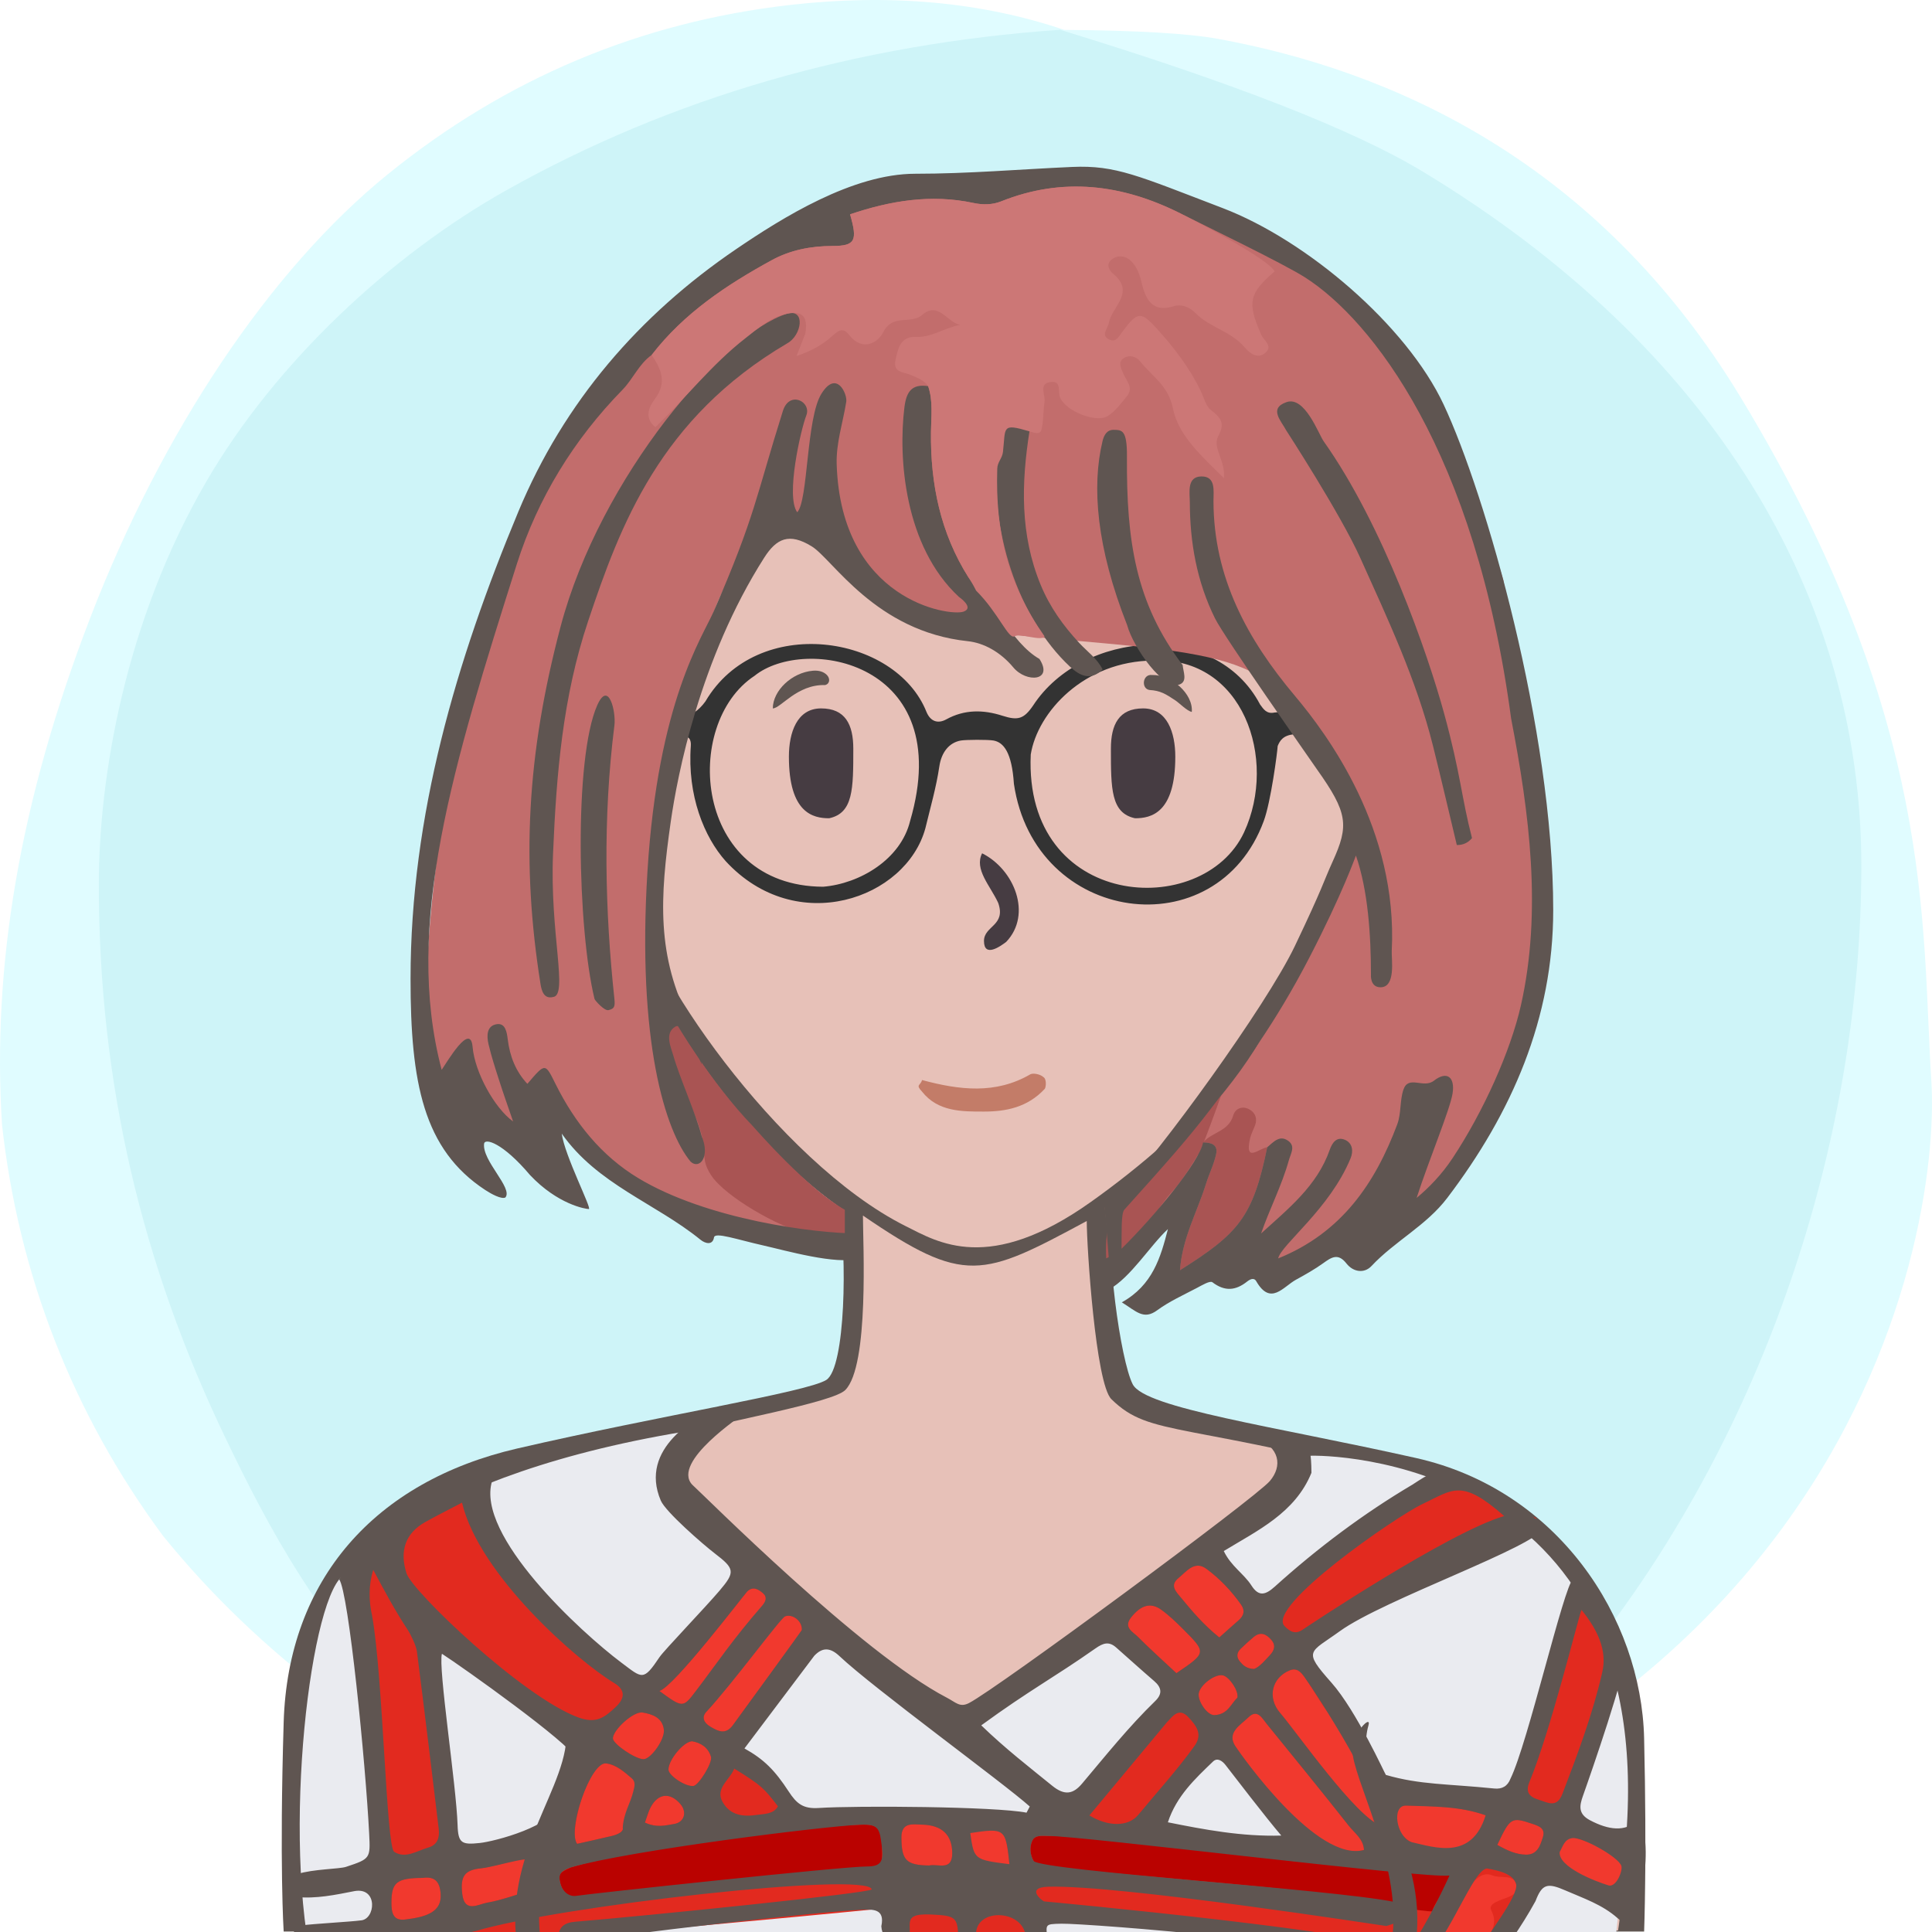
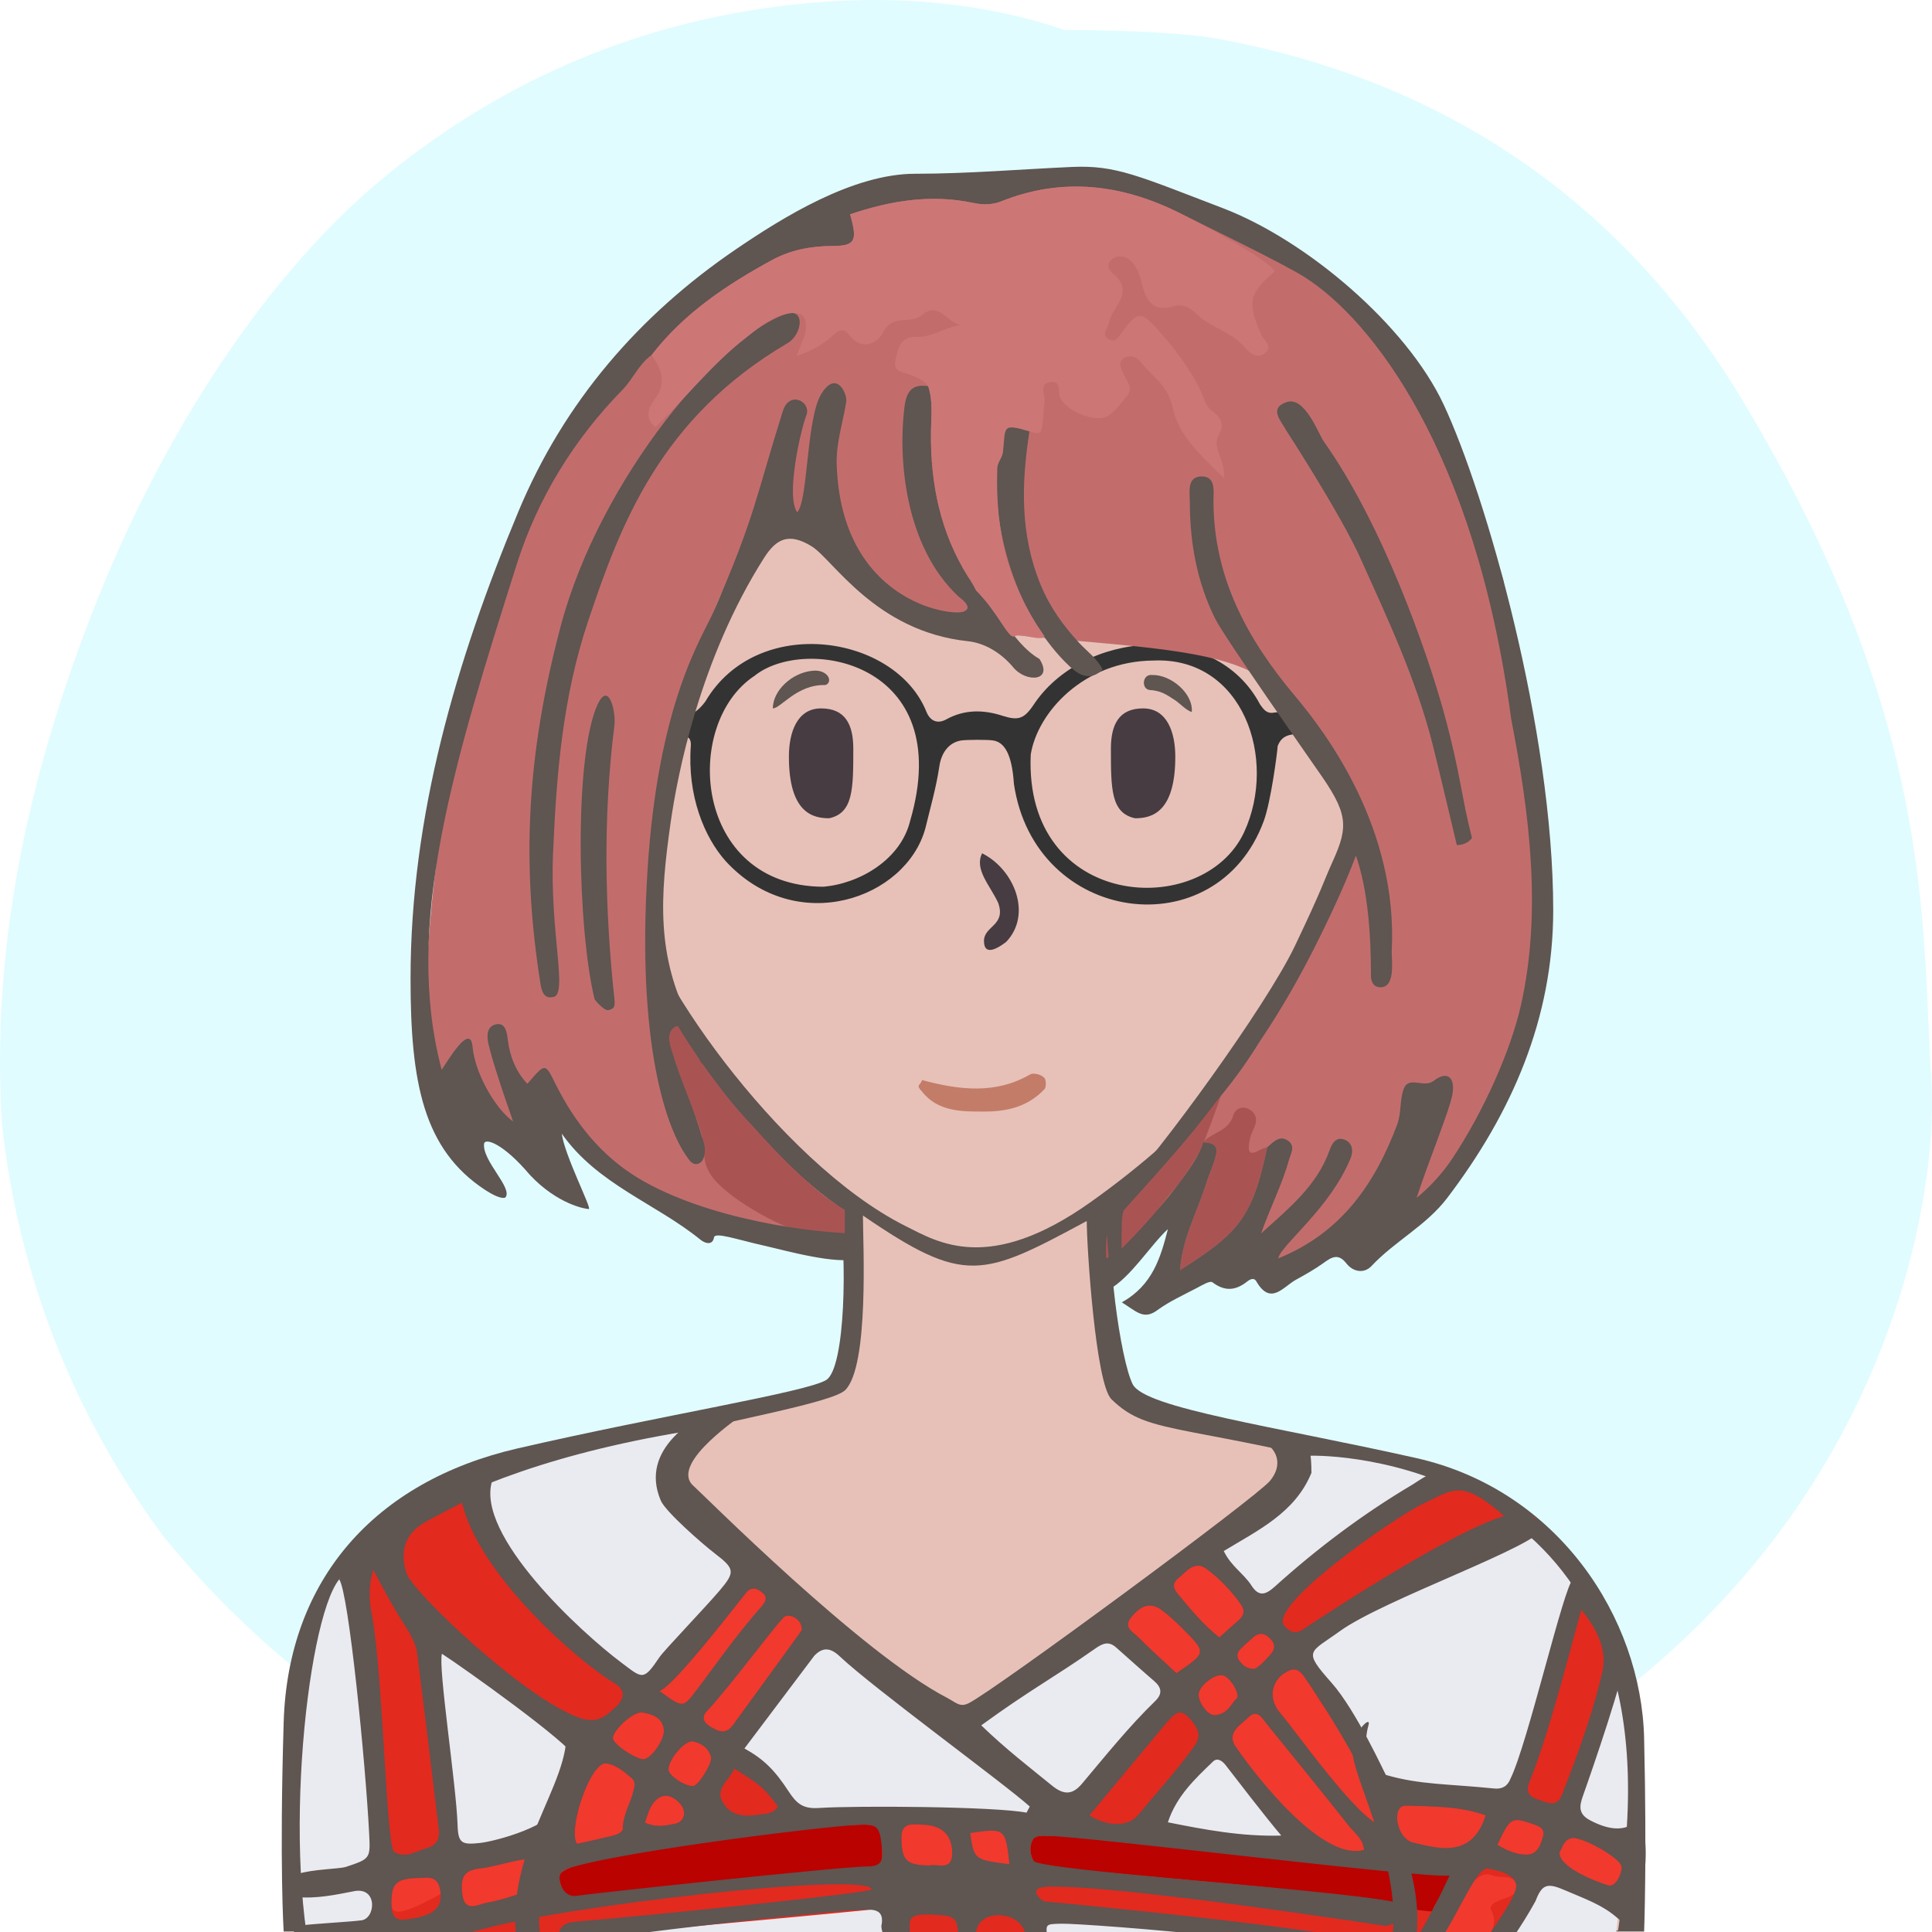
<svg xmlns="http://www.w3.org/2000/svg" width="240px" height="240px" viewBox="0 0 240 240" version="1.1">
  <title>Beste Freundin gesucht</title>
  <desc>Profilbild</desc>
  <g id="beste-freundin-gesucht" stroke="none" stroke-width="1" fill="none" fill-rule="evenodd">
    <g fill="none" fill-rule="evenodd">
      <path fill="#E0FCFF" d="M239.919,134.308 C241.162,153.816 229.215,227.784 119.966,239.778 C107.376,240.801 91.116,238.421 73.512,229.716 L70.166,227.784 C48.166,217.709 32.063,205.38 20.226,190.756 C9.026,175.619 2.295,158.277 0.25,139.719 C-0.993,120.21 2.363,99.697 11.237,76.672 C20.11,53.648 33.526,33.512 48.192,21.632 C62.859,9.752 79.517,2.745 98.132,0.616 C110.542,-0.803 121.903,0.229 132.215,3.714 C141.256,3.779 147.637,4.153 151.36,4.836 C172.633,8.738 198.376,19.798 216.309,49.488 C240.53,89.588 238.676,114.799 239.919,134.308 Z" />
-       <path fill="#CEF4F8" d="M131.682,3.697 C153.137,10.258 168.153,16.128 176.728,21.308 C212.772,43.078 231.222,74.142 231.222,107.547 C231.222,140.935 219.745,176.053 199.239,203.013 C194.35,209.441 186.113,217.023 174.529,225.761 C152.192,235.106 134.015,239.778 120,239.778 C105.985,239.778 88.75,235.544 68.294,227.074 C60.428,221.353 55.199,217.218 52.607,214.671 C39.783,202.071 33.301,189.66 27.998,178.611 C17.633,157.012 12.278,134.629 12.278,109.879 C12.278,96.555 15.529,77.178 25.631,59.817 C34.294,44.927 48.652,31.63 62.877,23.647 C83.417,12.12 106.352,5.47 131.682,3.697 Z" />
    </g>
    <path d="M204.239,215.941 C203.891,200.941 193.503,185.068 175.905,181.12 C158.308,177.171 142.239,174.941 140.711,171.961 C139.183,168.98 137.239,154.941 138.239,149.941 C149.731,142.039 161.239,128.941 167.466,115.759 C172.494,112.941 175.264,105.123 177.239,97.941 C179.215,90.759 178.06,83.439 172.494,83.439 L170.239,83.439 C170.239,83.439 169.035,73.328 167.239,67.941 C157.239,42.941 134.606,34.061 111.622,37.832 C98.694,40.346 77.146,52.555 73.017,75.72 C72.657,78.413 72.298,84.337 72.298,84.337 C72.298,84.337 69.964,83.8 68.887,84.337 C63.239,86.941 65.239,94.941 66.239,98.941 C68.574,105.82 71.239,109.941 76.787,114.862 C83.239,126.941 91.311,140.604 104.239,149.941 C105.239,155.941 105.049,169.903 102.644,171.422 C100.239,172.941 81.859,175.863 64.239,179.941 C46.62,184.019 35.778,196.163 35.239,213.941 C34.701,231.719 35.239,239.941 35.239,239.941 L201.239,239.941 L204.239,239.941 C204.239,239.941 204.588,230.941 204.239,215.941 Z" fill="#5F5551" />
    <path d="M178,184.678 C147,176.356 143,178.678 138.056,173.804 C136.106,171.881 135,154.91 135,151.678 C122,158.678 119.866,159.678 107.197,151 C107.197,154.412 108,169.678 105,172.678 C102,175.678 57,181.322 48,191 C40.647,198.907 38,207.406 38,217.678 C38,220.336 38,239.678 38,239.678 L169.291,239.792 L201,239.819 C201,239.819 209,193 178,184.678 Z" fill="#e7c1b8" />
    <path d="M79.505,112.314 C70.505,110.386 66.505,94.314 68.505,88.314 C69.505,85.607 75.616,87.582 75.616,87.582 C75.616,87.582 75.725,70.427 83.505,60.314 C93.505,47.314 108.108,40 122.841,40 C134.505,40 141.654,43.413 150.505,49.314 C168.505,61.314 168.809,87.942 168.809,87.942 C168.809,87.942 171.148,87.176 172.58,87.044 C180.505,86.314 172.58,112.314 165.936,113.261 C159.505,128.314 148.169,140.314 135.505,149.314 C122.841,158.314 116.505,154.314 112.505,152.314 C96.505,144.314 79.505,119.314 79.505,112.314 Z" fill="#e7c1b8" />
    <path d="M67.087,240.446 C66.087,231.446 72.087,220.943 72.087,217.446 C72.087,215.446 69.667,211.976 70.087,213.446 C72.087,220.446 63.087,228.446 64.087,240.446 L67.087,240.446 Z" fill="#5F5551" />
    <path d="M171.078,240.446 C170.078,231.446 176.078,220.943 176.078,217.446 C176.078,215.446 173.658,212.976 174.078,214.446 C176.078,221.446 167.078,228.446 168.078,240.446 L171.078,240.446 Z" fill="#5F5551" transform="translate(172.039, 227.223) scale(-1, 1) translate(-172.039, -227.223) " />
    <path d="M141,101.648 C138,101 138,98 138,93 C138,90 139,88 142,88 C145,88 146,91 146,94 C146,101 143,101.648 141,101.648 Z" fill="#463C42" />
    <path d="M101,101.648 C98,101 98,98 98,93 C98,90 99,88 102,88 C105,88 106,91 106,94 C106,101 103,101.648 101,101.648 Z" fill="#463C42" transform="translate(102, 94.824) scale(-1, 1) translate(-102, -94.824) " />
    <path d="M128.004,133.448 C128.363,133.267 129.261,133.448 129.62,133.807 C129.98,133.985 129.98,134.883 129.8,135.244 C127.645,137.576 124.944,138.084 122.222,138.084 C119.5,138.084 116.512,138.115 114.537,135.603 C113.687,134.698 114.358,134.883 114.537,134.165 C119.206,135.422 123.695,135.96 128.004,133.448 Z" fill="#C37C68" />
    <path d="M125,117 C124.252,117.573 122.234,119 122.234,116.888 C122.234,115 125,115 124,112.162 C123,110 121,108 122,106 C126,108 128.252,113.573 125,117 Z" fill="#463C42" />
    <path d="M100.973,83.32 C101.71,83.254 102.321,83.442 102.719,83.848 C103.146,84.288 103.098,84.947 102.499,85.101 C99,85 96.984,88.001 96,88 C96.014,85.769 98.38,83.547 100.973,83.32 Z" fill="#5F5551" />
    <path d="M142.774,85.917 C141.701,85.858 141.721,84.008 142.907,84.035 C145.299,83.758 148.242,85.917 148.242,88.175 C147.625,88.098 146.613,87.211 146.076,86.92 C144.803,86.229 144.124,85.876 142.774,85.917 Z" fill="#5F5551" transform="translate(145.117, 86.093) rotate(5) translate(-145.117, -86.093) " />
    <g>
      <path d="M120.162,213.662 C115.518,210.364 82.133,184.186 82.165,183.074 C81.73,178.758 91.049,176.899 86.783,177.558 C51.079,183.074 42.142,196.22 42.136,196.194 C37.94,201.386 34.721,233.278 39.923,248.199 C48.488,245.992 195.905,247.96 199.816,248.732 C199.912,248.55 201.956,228.823 202.029,227.847 C205.509,181.209 164.849,180.67 162.632,180.849 C158.966,187.729 120.59,213.966 120.162,213.662 Z" fill="#EAEBF0" />
      <path d="M151.575,216.431 C152.345,219.331 161.592,228.811 161.592,228.811 C161.592,228.811 149.346,228.303 142.679,227.699 C142.31,227.666 145.024,222.599 151.575,216.431 Z M55.422,232.341 C54.931,221.23 53.46,202.349 54.103,203.02 C59.195,208.339 66.559,214.136 73.466,216.703 C73.965,216.888 69.991,223.435 67.384,229.191 L55.422,232.341 Z M196.615,198.187 C193.736,197.873 190.485,223.919 185.375,223.435 C183.622,223.27 172.331,221.767 171.774,222.052 C171.774,222.052 161.91,204.83 162.244,204.54 C171.951,196.1 183.78,191.054 190.913,188.576 C190.061,188.499 180.495,183.275 179.674,183.2 C171.686,186.731 163.533,193.192 156.303,200.052 C155.347,200.958 150.622,191.977 149.701,192.892 C148.904,193.685 139.392,200.329 138.624,201.119 C137.237,202.547 147.23,208.692 145.954,210.078 C137.564,219.195 132.985,226.24 132.597,226.205 C123.93,225.412 104.37,225.536 98.718,225.943 C98.311,225.972 93.176,218.875 91.547,216.431 C91.099,215.759 107.435,202.287 97.527,198.128 C92.145,191.033 80.62,210.326 79.912,209.748 C73.605,204.6 60.355,195.19 58.218,186.194 C55.204,185.529 45.017,195.31 44.562,194.458 C43.97,196.417 47.37,239.441 48.354,240.084 C49.751,240.996 68.462,241.244 70.37,240.866 C72.358,240.471 97.054,238.382 111.27,236.908 C105.882,258.133 128.066,254.484 128.851,254.223 C128.953,254.303 128.851,238.911 128.649,237.089 C142.425,239.479 167.783,240.703 184.072,244.124 C184.942,244.062 187.636,238.64 190.609,231.922 C190.994,231.052 201.404,237.699 202.24,233.243 C203.075,228.786 192.68,227.148 193.13,226.082 C197.167,216.52 200.93,206.664 200.688,206.332 C200.628,206.251 198.954,198.442 196.615,198.187 Z" fill="#e22a1f" />
      <path d="M174.156,244.398 C176.823,243.964 177.917,241.807 178.932,239.757 C179.984,237.633 181.321,235.759 182.85,233.987 C183.536,233.192 184.36,232.532 185.403,232.972 C186.388,233.388 187.972,232.792 188.331,234.025 C188.754,235.477 187.209,235.669 186.245,236.091 C185.653,236.351 184.916,236.669 185.262,237.342 C186.289,239.335 184.741,240.554 184.073,242.057 C183.543,243.249 183.051,244.505 185.119,244.706 C184.311,245.526 183.714,245.25 183.025,244.459 C181.79,243.04 178.889,243.05 178.805,244.475 C178.625,247.569 176.328,247.089 174.156,247.867 C174.73,246.565 175.313,245.364 174.156,244.398" fill="#f1392e" />
      <path d="M70.933,231.967 C78.245,229.857 85.697,228.426 93.25,227.604 C97.759,227.113 102.299,226.864 106.831,226.674 C109.158,226.576 109.479,227.074 109.562,229.53 C109.646,232.03 109.382,232.479 107.079,232.538 C104.008,232.616 72.215,235.431 71.131,235.653 C70.651,235.618 69.9,235.121 69.599,233.918 C69.327,232.826 69.448,232.635 70.933,231.967" fill="#ba0200" />
      <path d="M177.936,237.445 C176.955,237.465 171.135,236.567 170.26,236.27 C165.66,234.709 136.126,232.775 130.748,231.865 C129.897,231.869 128.911,232.061 128.4,231.179 C127.961,230.424 127.862,229.454 128.227,228.669 C128.584,227.897 129.492,228.073 130.22,228.069 C134.294,228.049 138.299,228.848 142.359,229.108 C147.871,229.461 153.377,230.078 158.865,230.959 C163.522,231.706 175.537,231.845 180.065,232.983 C180.411,233.642 177.965,236.663 177.936,237.445" fill="#ba0200" />
      <path d="M171.527,226.806 C168.393,225.756 161.163,215.285 159.003,212.76 C157.397,210.884 157.994,208.409 160.205,207.499 C161.102,207.13 161.606,207.717 162.035,208.314 C163.47,210.315 164.568,212.67 166.34,214.293 C170.09,217.729 171.584,225.227 171.527,226.806" fill="#f1392e" />
      <path d="M169.442,229.81 C163.344,231.458 154.349,218.24 153.479,216.949 C152.323,215.234 154.098,214.299 155.075,213.339 C156.185,212.246 156.768,213.421 157.36,214.152 C160.763,218.349 164.186,222.532 167.529,226.777 C168.255,227.699 169.369,228.442 169.442,229.81" fill="#f1392e" />
      <path d="M99.605,202.488 C99.384,202.837 99.088,203.371 98.73,203.859 C96.178,207.336 93.596,210.792 91.06,214.281 C90.138,215.549 89.217,215.083 88.201,214.467 C87.407,213.985 87.139,213.291 87.747,212.645 C90.882,209.31 92.559,204.871 96.012,201.791 C96.463,201.388 96.978,200.987 97.535,200.786 C98.465,200.45 99.676,201.373 99.605,202.488" fill="#f1392e" />
      <path d="M75.291,219.055 C76.545,219.271 77.521,220.086 78.462,220.889 C80.145,222.132 77.701,224.82 77.359,227.037 C77.517,227.572 76.619,227.92 76.015,228.066 C74.577,228.409 73.133,228.724 71.69,229.049 C70.539,228.065 73.004,218.928 75.291,219.055" fill="#f1392e" />
      <path d="M173.297,225.221 C173.487,224.498 174.046,224.284 174.692,224.297 C178.003,224.363 181.327,224.351 184.549,225.503 C184.134,228.242 182.908,229.871 179.951,229.752 C175.357,229.992 173.117,227.752 173.297,225.221" fill="#f1392e" />
      <path d="M151.468,203.408 C149.51,201.841 148.102,200.156 146.697,198.46 C146.041,197.669 145.282,196.935 146.409,196.016 C147.409,195.2 148.405,193.804 149.877,194.894 C151.543,196.128 152.991,197.648 154.191,199.368 C154.702,200.1 154.494,200.734 153.852,201.29 C153.115,201.928 152.395,202.583 151.468,203.408" fill="#f1392e" />
      <path d="M146.138,207.848 C144.541,206.352 142.89,204.873 141.327,203.308 C140.713,202.694 139.52,202.167 140.513,200.916 C141.708,199.41 142.923,199.013 144.239,199.956 C145.234,200.67 146.13,201.536 146.999,202.408 C149.887,205.302 149.874,205.315 146.138,207.848" fill="#f1392e" />
      <path d="M65.77,234.891 C64.015,235.399 62.286,236.048 60.498,236.361 C59.416,236.549 57.703,237.687 57.422,235.269 C57.171,233.101 57.675,232.294 59.767,232.088 C61.901,231.662 63.843,231.313 65.719,230.362 C66.316,230.499 66.881,230.661 66.664,231.485 C66.365,232.62 66.068,233.755 65.77,234.891" fill="#f1392e" />
      <path d="M81.909,210.054 C83.674,209.621 92.472,198.04 92.82,197.701 C93.531,197.008 94.207,197.423 94.764,197.899 C96.924,199.408 89.079,206.583 86.349,210.188 C84.838,212.183 84.76,212.134 81.909,210.054" fill="#f1392e" />
      <path d="M115.43,231.74 C112.559,231.693 111.995,231.092 111.977,228.276 C111.965,226.311 113.381,226.634 114.548,226.663 C116.997,226.723 118.27,227.906 118.291,230.18 C118.313,232.51 116.46,231.47 115.43,231.74" fill="#f1392e" />
-       <path d="M52.512,233.28 C53.968,233.081 54.632,233.676 54.741,235.272 C54.889,237.444 53.113,238.131 50.29,238.456 C48.736,238.635 48.617,237.447 48.627,236.262 C48.647,233.823 49.3,233.302 52.512,233.28" fill="#f1392e" />
+       <path d="M52.512,233.28 C53.968,233.081 54.632,233.676 54.741,235.272 C48.736,238.635 48.617,237.447 48.627,236.262 C48.647,233.823 49.3,233.302 52.512,233.28" fill="#f1392e" />
      <path d="M79.929,218.534 C78.896,218.513 76.142,216.636 76.137,215.949 C76.13,214.922 78.689,212.543 79.832,212.736 C81.021,212.937 82.295,213.36 82.468,214.869 C82.608,216.089 80.829,218.553 79.929,218.534" fill="#f1392e" />
      <path d="M85.974,216.306 C87.063,216.493 87.977,217.078 88.321,218.232 C88.544,218.984 86.789,221.754 86.163,221.854 C85.216,222.003 83.039,220.584 83.038,219.817 C83.036,218.638 84.895,216.352 85.974,216.306" fill="#f1392e" />
      <path d="M186.002,229.179 C187.602,225.762 187.764,225.698 190.3,226.545 C191.179,226.839 192.01,227.107 191.657,228.235 C191.335,229.267 190.969,230.415 189.562,230.392 C188.329,230.37 187.223,229.874 186.002,229.179" fill="#f1392e" />
      <path d="M125.398,231.578 C119.891,231.825 120.855,230.409 120.38,227.1 C124.7,226.459 124.928,227.126 125.398,231.578" fill="#f1392e" />
      <path d="M153.714,210.887 C152.885,211.682 152.533,212.974 150.869,213.057 C149.953,213.103 148.734,211.262 148.917,210.327 C149.129,209.251 150.98,207.893 151.924,208.12 C152.711,208.31 153.888,210.032 153.714,210.887" fill="#f1392e" />
      <path d="M80.113,226.405 C80.395,225.634 80.542,225.04 80.819,224.515 C81.744,222.765 83.239,222.612 84.517,224.099 C85.372,225.093 85.029,226.37 83.738,226.581 C82.685,226.753 81.576,227.083 80.113,226.405" fill="#f1392e" />
      <path d="M155.799,207.323 C154.828,207.294 154.407,206.855 154.021,206.393 C153.563,205.846 153.628,205.29 154.132,204.804 C154.653,204.304 155.185,203.811 155.739,203.349 C156.586,202.645 157.301,202.991 157.922,203.702 C158.524,204.39 158.293,205.04 157.744,205.62 C157.093,206.309 156.477,207.056 155.799,207.323" fill="#f1392e" />
      <path d="M193.466,228.105 C193.895,227.495 199.532,229.272 202.154,231.471 C200.814,233.895 200.905,234.958 198.174,233.821 C193.782,232.45 192.418,230.417 193.466,228.105" fill="#f1392e" />
      <path d="M193.749,230.067 C194.157,229.346 194.336,228.429 195.391,228.328 C196.623,228.24 201.002,230.645 201.406,231.775 C201.617,232.369 200.776,234.502 199.811,234.208 C198.071,233.679 193.562,231.901 193.749,230.067 Z M189.989,221.372 C192.601,215.092 196.084,200.867 196.456,199.981 C198.475,202.479 199.66,205.02 199.044,207.711 C197.861,212.892 195.998,217.861 194.099,222.817 C193.392,224.664 192.262,223.915 191.118,223.563 C189.987,223.215 189.466,222.628 189.989,221.372 Z M189.562,230.393 C188.33,230.371 187.223,229.875 186.002,229.18 C187.602,225.763 187.764,225.698 190.3,226.546 C191.179,226.84 192.01,227.107 191.658,228.235 C191.335,229.268 190.969,230.416 189.562,230.393 Z M174.692,224.298 C178.001,224.428 181.328,224.352 184.549,225.504 C182.824,231.104 178.282,229.505 175.358,228.84 C173.457,228.214 172.805,224.224 174.692,224.298 Z M174.497,238.511 C175.008,237.297 174.095,236.741 173.19,236.258 C165.291,234.67 129.554,232.404 128.4,231.18 C127.961,230.424 127.862,229.454 128.227,228.669 C128.584,227.897 129.492,228.072 130.22,228.069 C134.294,228.05 177.24,233.424 180.065,232.983 C179.09,235.101 176.281,240.982 174.616,242.431 C172.144,240.13 129.789,236.201 129.722,236.201 C129.549,236.201 127.261,234.46 130.226,234.376 C139.118,234.124 171.633,239.193 172.228,239.257 M125.398,231.578 C121.002,231.017 121.002,231.017 120.529,227.708 C124.848,227.066 124.929,227.126 125.398,231.578 Z M101.152,205.688 C102.171,204.61 103.137,204.645 104.291,205.736 C108.461,209.681 124.677,221.501 127.922,224.411 C127.789,224.665 127.654,224.92 127.519,225.175 C123.608,224.403 106.358,224.288 101.696,224.595 C99.766,224.721 98.958,224.057 97.971,222.542 C96.25,219.905 94.903,218.55 92.479,217.198 M111.977,228.276 C111.965,226.312 113.381,226.634 114.548,226.663 C116.998,226.724 118.27,227.906 118.291,230.181 C118.313,232.51 116.46,231.471 115.43,231.74 C112.559,231.693 111.996,231.092 111.977,228.276 Z M71.587,235.509 C70.822,235.643 69.9,235.122 69.599,233.919 C69.327,232.827 69.616,232.426 70.934,231.967 C78.245,229.857 102.299,226.865 106.832,226.675 C109.158,226.577 109.281,227.09 109.562,229.531 C109.756,231.23 109.421,231.859 107.702,231.859 C104.63,231.859 72.886,235.281 71.587,235.509 Z M56.843,226.726 C56.692,221.793 54.399,207.09 54.899,205.437 C57.467,207.088 70.776,216.562 71.499,218.361 L71.499,218.362 C70.792,220.262 70.027,222.143 69.396,224.066 C68.861,226.814 61.472,228.745 59.604,228.943 C57.359,229.182 56.913,228.982 56.843,226.726 Z M60.498,236.361 C59.415,236.55 57.703,237.687 57.422,235.27 C57.171,233.102 57.675,232.295 59.767,232.089 C61.876,231.881 66.889,230.035 66.664,231.485 C66.365,232.62 66.068,233.756 65.77,234.892 C64.015,235.399 62.287,236.049 60.498,236.361 Z M48.627,236.263 C48.647,233.823 49.3,233.303 52.512,233.28 C53.968,233.081 54.632,233.676 54.741,235.272 C54.889,237.444 53.113,238.131 50.29,238.456 C48.736,238.636 48.618,237.447 48.627,236.263 Z M46.362,195.009 C47.759,197.628 49.09,200.101 50.643,202.46 C51.041,203.064 51.698,204.432 51.79,205.141 C52.567,211.123 54.317,225.607 54.501,227.196 C54.627,228.292 54.339,229.187 53.184,229.516 C51.799,229.909 50.362,230.947 48.965,230.035 C47.981,229.393 47.595,208.37 46.228,200.74 C45.805,198.851 45.769,196.968 46.362,195.009 Z M57.393,186.666 C59.53,195.662 71.713,206.315 76.292,209.068 C77.594,209.851 77.751,210.865 76.489,212.047 C75.106,213.34 74.079,214.179 71.797,213.331 C64.89,210.765 51.207,197.694 50.495,195.437 C49.622,192.667 50.328,190.466 52.859,189.056 C54.248,188.281 55.671,187.57 57.393,186.666 Z M71.691,229.05 C70.455,227.267 73.38,218.836 75.291,219.056 C76.556,219.202 77.522,220.087 78.462,220.89 C79.019,221.364 78.811,221.956 78.658,222.582 C78.291,224.075 77.481,225.169 77.36,227.038 C77.517,227.572 76.62,227.921 76.015,228.066 C74.578,228.41 73.133,228.725 71.691,229.05 Z M82.468,214.869 C82.608,216.089 80.83,218.553 79.929,218.534 C78.896,218.514 76.142,216.636 76.137,215.949 C76.13,214.922 78.689,212.543 79.832,212.736 C81.021,212.937 82.295,213.36 82.468,214.869 Z M94.764,197.899 C95.348,198.397 95.119,198.955 94.666,199.474 C91.026,203.655 89.08,206.584 86.349,210.188 C84.838,212.184 84.759,212.135 81.91,210.055 C83.673,209.622 92.473,198.041 92.821,197.702 C93.532,197.009 94.207,197.424 94.764,197.899 Z M80.113,226.405 C80.395,225.635 80.541,225.04 80.819,224.516 C81.744,222.766 83.239,222.612 84.517,224.1 C85.372,225.093 85.029,226.37 83.738,226.581 C82.685,226.753 81.576,227.083 80.113,226.405 Z M85.974,216.307 C87.063,216.493 87.977,217.079 88.321,218.232 C88.544,218.984 86.79,221.755 86.164,221.854 C85.216,222.004 83.04,220.585 83.039,219.817 C83.037,218.639 84.895,216.353 85.974,216.307 Z M96.635,224.382 C96.121,225.373 94.904,225.321 94.112,225.442 C92.379,225.706 90.733,225.562 89.761,223.843 C88.794,222.135 90.683,221.097 91.209,219.699 C94.678,221.855 94.867,222.107 96.635,224.382 Z M99.605,202.488 C99.384,202.837 93.596,210.792 91.06,214.281 C90.138,215.549 89.217,215.082 88.201,214.467 C87.407,213.985 87.139,213.291 87.747,212.646 C90.882,209.311 96.978,200.987 97.536,200.786 C98.465,200.45 99.676,201.373 99.605,202.488 Z M138.655,204.659 C140.227,206.047 141.781,207.456 143.371,208.823 C144.311,209.631 144.425,210.415 143.507,211.307 C140.221,214.497 137.367,218.069 134.421,221.562 C133.33,222.856 132.275,223.104 130.715,221.836 C127.854,219.51 124.936,217.267 121.894,214.33 C127.922,209.932 130.87,208.433 136.066,204.783 C137.048,204.093 137.754,203.864 138.655,204.659 Z M144.239,199.957 C145.234,200.671 146.13,201.537 146.999,202.408 C149.887,205.303 149.874,205.315 146.138,207.849 C144.541,206.353 142.89,204.874 141.328,203.309 C140.713,202.694 139.52,202.169 140.513,200.917 C141.708,199.411 142.923,199.014 144.239,199.957 Z M149.877,194.895 C151.543,196.128 152.992,197.648 154.191,199.368 C154.702,200.101 154.495,200.734 153.852,201.29 C153.116,201.928 152.395,202.583 151.468,203.408 C149.51,201.841 148.102,200.156 146.697,198.46 C146.041,197.669 145.283,196.936 146.41,196.017 C147.41,195.2 148.406,193.804 149.877,194.895 Z M157.922,203.702 C158.524,204.391 158.293,205.04 157.745,205.62 C157.093,206.31 156.477,207.057 155.799,207.323 C154.829,207.294 154.408,206.855 154.021,206.394 C153.563,205.847 153.628,205.29 154.132,204.806 C154.654,204.305 155.185,203.812 155.741,203.35 C156.586,202.646 157.301,202.991 157.922,203.702 Z M155.075,213.34 C156.185,212.246 156.768,213.422 157.36,214.152 C160.763,218.35 164.186,222.532 167.529,226.777 C168.255,227.699 169.369,228.442 169.442,229.811 C163.634,231.388 154.349,218.24 153.479,216.949 C152.323,215.234 154.098,214.3 155.075,213.34 Z M151.924,208.121 C152.711,208.311 153.888,210.032 153.714,210.888 C152.885,211.683 152.534,212.975 150.87,213.058 C149.954,213.104 148.734,211.263 148.917,210.328 C149.129,209.252 150.98,207.894 151.924,208.121 Z M144.949,213.96 C145.67,213.217 146.441,212.026 147.644,213.334 C148.573,214.344 149.454,215.403 148.385,216.89 C146.238,219.877 143.747,222.599 141.417,225.428 C140.156,226.961 137.663,226.937 135.329,225.52 M152.25,219.269 C153.23,220.534 157.28,225.819 159.167,228.021 C154.284,228.166 149.596,227.279 145.079,226.372 C146.14,223.129 148.442,220.98 150.687,218.822 C151.24,218.292 151.863,218.767 152.25,219.269 Z M162.035,208.314 C163.47,210.315 171.963,223.327 171.527,226.807 C168.322,225.567 161.163,215.286 159.002,212.761 C157.397,210.885 157.994,208.409 160.205,207.5 C161.102,207.131 161.606,207.718 162.035,208.314 Z M186.855,188.328 C179.909,190.36 162.228,202.16 161.824,202.44 C160.921,203.066 160.257,202.702 159.576,202.005 C157.219,199.596 173.359,188.413 176.727,186.825 C180.501,185.046 181.524,183.637 186.855,188.328 Z M203.423,226.122 C201.895,227.599 199.831,227.338 197.523,226.122 C195.996,225.317 196.213,224.29 196.646,223.069 C197.79,219.85 201.853,208.116 202.024,205.297 C201.477,204.937 197.549,195.757 195.391,196.194 C194.257,197.046 189.785,216.592 187.638,220.952 C187.278,221.9 186.579,222.272 185.629,222.176 C179.808,221.583 176.407,221.723 172.161,220.488 C172.085,220.466 168.524,212.547 165.385,209.011 C161.786,204.956 162.678,205.355 166.419,202.645 C171.893,198.677 191.055,192.058 191.74,189.765 C191.133,188.439 185.393,184.667 181.285,183.2 C178.195,182.42 177.527,183.104 175.471,184.417 C169.333,188.052 163.657,192.319 158.367,197.089 C157.19,198.149 156.359,198.37 155.453,196.949 C154.526,195.497 152.941,194.589 152.021,192.677 C156.208,190.121 160.882,187.952 162.912,182.958 C162.879,182.355 163.039,178.909 161.545,178.56 C160.018,178.203 156.873,176.843 155.995,178.56 C159.002,179.828 159.325,182.114 157.745,183.979 C155.947,186.101 123.886,209.741 120.38,211.556 C119.238,212.148 118.775,211.493 117.61,210.888 C106.958,205.351 87.409,185.699 85.974,184.417 C83.401,181.592 92.151,175.863 92.479,175.541 C93.708,174.327 90.519,174.937 89.379,174.702 C86.605,175.936 79.306,179.891 82.084,186.405 C82.683,187.81 87.339,191.859 88.801,192.978 C91.285,194.879 91.349,195.284 89.379,197.604 C87.623,199.673 82.481,205.031 81.937,205.842 C79.894,208.885 79.812,208.505 77.154,206.511 C72.211,202.804 59.046,190.741 61.129,183.979 C61.473,182.513 60.25,182.201 59.184,182.331 C56.11,182.47 45.603,189.328 42.136,196.194 C43.309,197.779 45.416,219.01 45.86,227.812 C46.013,230.862 46.017,230.902 42.981,231.908 C42.158,232.182 38.902,232.174 36.93,232.803 C35.961,233.702 35.51,234.628 36.778,235.647 C39.263,235.903 41.67,235.382 44.082,234.911 C46.987,234.439 46.641,238.474 44.792,238.562 C43.585,238.727 38.929,238.981 37.514,239.174 C36.259,239.441 35.948,240.86 37.506,241.692 C39.23,242.612 41.041,242.505 42.916,242.249 C45.849,241.85 56.759,243.888 57.274,241.797 C57.556,240.651 57.985,240.061 59.112,239.879 C69.281,236.793 107.71,232.436 108.29,234.701 C108.215,235.161 80.131,238.005 71.423,238.728 C70.194,238.83 69.283,239.347 69.407,240.811 C70.619,241.683 71.9,241.601 73.247,241.16 C75.584,240.395 102.008,237.437 107.025,237.243 C108.362,237.191 109.965,237.048 109.481,239.288 C109.636,241.482 111.8,241.859 112.658,241.692 C113.801,239.411 111.471,237.638 115.683,237.827 C118.695,237.964 118.939,238.173 119.039,240.573 C119.146,243.145 121.334,243.764 121.297,240.833 C120.599,236.956 127.099,236.997 127.42,240.572 C127.626,243.229 130.494,244.746 130.163,241.297 C129.944,239.009 129.623,239.016 131.862,238.969 C134.824,238.906 169.548,241.549 174.457,244.758 C178.846,244.739 182.573,232.3 184.711,232.111 C186.221,232.363 187.972,232.792 188.331,234.025 C188.753,235.478 184.373,240.864 183.705,242.366 C183.174,243.559 183.02,244.809 185.089,245.009 C187.102,241.801 188.864,239.599 190.75,236.155 C191.568,234.002 192.238,233.868 194.473,234.843 C196.704,235.816 199.027,236.584 200.935,238.274 C202.542,239.698 203.517,239.239 203.79,237.083 C204.187,233.936 204.722,230.783 204.248,227.589 C203.55,227.046 204.038,226.405 203.423,226.122 Z" fill="#5F5551" />
      <path d="M67.078,240.353 C66.078,231.353 72.078,220.85 72.078,217.353 C72.078,215.353 69.658,211.883 70.078,213.353 C72.078,220.353 63.078,228.353 64.078,240.353 L67.078,240.353 Z" fill="#5F5551" />
      <path d="M171.069,240.353 C170.069,231.353 176.069,220.85 176.069,217.353 C176.069,215.353 173.649,212.883 174.069,214.353 C176.069,221.353 167.069,228.353 168.069,240.353 L171.069,240.353 Z" fill="#5F5551" transform="translate(172.03, 227.13) scale(-1, 1) translate(-172.03, -227.13) " />
    </g>
    <g>
      <path d="M154.542,103.394 C149.411,114.37 127.174,113.005 128.043,93.729 C128.881,88.487 134.641,82.109 143.302,82.055 C154.379,81.566 158.766,94.264 154.542,103.394 M113.058,101.982 C111.897,106.758 106.806,109.778 102.251,110.154 C86.124,110.073 84.698,89.905 93.728,83.955 C99.974,78.897 118.867,82.136 113.058,101.982 M170.524,81.779 C169.372,82.291 161.256,88.406 158.325,88.513 C157.333,88.728 156.946,88.078 156.529,87.509 C150.953,76.929 134.441,78.294 128.34,87.638 C127.195,89.315 126.46,89.534 124.531,88.914 C122.154,88.15 119.819,88.112 117.541,89.367 C116.532,89.922 115.603,89.652 115.099,88.46 C111.275,78.806 94.061,76.183 87.626,87.137 C85.948,89.461 83.597,89.765 81.293,88.022 C77.927,85.476 75.809,82.58 74.719,81.169 C73.987,80.224 73.332,79.928 72.278,80.217 C72.201,81.329 71.942,82.436 72.013,83.55 C72.922,84.831 80.803,93.131 84.697,91.626 C85.644,91.26 85.865,91.993 85.817,92.641 C85.365,98.833 87.481,103.991 90.148,106.976 C98.922,116.495 112.564,111.665 114.954,102.888 C115.569,100.333 116.308,97.793 116.688,95.203 C116.947,93.448 117.907,92.246 119.356,91.991 C119.966,91.884 122.703,91.863 123.428,91.991 C124.665,92.226 125.695,93.44 125.951,97.366 C128.512,114.858 151.142,117.887 156.992,101.981 C157.881,99.566 158.673,93.455 158.719,92.672 C158.966,92.073 159.346,91.312 160.827,91.21 C162.137,91.014 170.887,85.924 172.069,84.328 C172.109,84.252 172.419,84.017 172.6,83.287 C172.457,81.896 171.42,81.587 170.524,81.779" fill="#333333" />
    </g>
    <g stroke="none" stroke-width="1" fill="none" fill-rule="evenodd">
      <g>
        <g transform="translate(51, 20)">
          <path d="M3.672,114.672 L7.381,109.625 C7.381,109.625 8.243,119.408 16.253,124.354 C16.359,124.561 16.479,116.842 16.479,116.842 C16.479,116.842 26.433,126.807 32.156,129.249 C37.88,131.69 54.026,134.928 54.026,134.928 C53.869,135.208 53.808,130.29 53.808,130.29 C53.808,130.29 43.421,124 33.088,107.46 C32.058,105.813 33.105,103.571 32.156,101.7 C29.332,86.148 32.117,64.361 35.377,64.448 C35.825,64.46 37.305,47.875 46.657,46.572 C52.087,45.816 59.062,56.442 66,57.637 C84.321,60.792 104.161,59.245 107.942,66.691 C108.561,67.908 113.011,72.206 115.824,77.937 C118.638,83.668 110.929,94.078 109.276,100.567 C105.329,116.058 86.16,129.891 86.214,129.893 C86.268,129.894 87.003,137.602 87.003,137.602 C87.003,137.602 98.143,127.987 98.296,125.756 C98.551,126.382 95.493,138.432 92.606,140.402 C89.719,142.372 102.239,136.122 102.239,136.122 L103.972,137.442 L107.942,138.615 C107.942,138.615 115.271,134.937 115.877,134.077 C116.483,133.217 118.261,136.167 118.261,136.167 C118.261,136.167 128.926,128.613 132.138,121.642 C135.35,114.672 140.856,102.582 140.856,93.271 C140.856,83.96 138.148,66.18 135.764,52.11 C135.758,51.953 127.676,25.27 115.824,16.061 C103.972,6.851 86.168,1.677 83.674,1.677 C81.18,1.677 75.248,3.003 72.487,3.609 C69.727,4.214 59.899,2.13 55.317,4.163 C50.735,6.197 39.728,12.622 33.763,17.618 C27.798,22.614 10.865,38.882 4.963,74.996 C-0.939,111.111 3.672,114.672 3.672,114.672 Z" fill="#C26D6C">"&gt;</path>
          <path d="M98.451,121.917 C99.537,120.629 101.626,120.562 102.196,118.564 C102.446,117.684 103.392,117.285 104.313,117.88 C104.98,118.307 105.195,118.999 104.911,119.783 C104.712,120.328 104.417,120.848 104.29,121.41 C103.56,124.581 105.473,122.605 106.418,122.518 C104.636,131.231 102.822,133.227 95.58,137.793 C95.871,133.772 97.741,130.53 98.814,127.065 C99.201,125.814 99.81,124.62 100.079,123.349 C100.327,122.163 99.41,121.919 98.451,121.917" fill="#a95453" />
          <path d="M25.325,104.103 C25.433,105.119 25.26,105.304 24.604,105.479 C24.074,105.62 22.893,104.251 22.857,104.103 C20.757,95.541 20.258,74.209 23.193,67.604 C24.604,64.43 25.537,68.423 25.325,70.104 C23.861,81.72 24.161,93.206 25.325,104.103 Z" fill="#5F5551" />
          <path d="M89.241,128.021 C89.966,127.093 100.083,116.062 101.432,113.627 C102.03,112.55 98.379,122.622 97.959,123.226 C97.731,123.554 96.07,126.437 94.71,127.905 C92.514,130.278 90.971,134.079 86.417,136.323 C86.335,134.986 86.384,133.046 86.9,131.545 C87.419,130.032 88.527,129.233 89.241,128.021" fill="#a95453" />
          <path d="M37.345,126.004 C35.596,123.339 37.521,123.105 34.83,117.452 C32.139,111.799 31.007,107.526 32.94,107 C32.94,107 37.192,114.376 42.545,119.921 C42.967,120.385 49.195,127.567 53.948,130.286 L53.948,133.17 C53.375,134.078 49.801,133.312 49.089,133.17 C45.896,132.539 39.093,128.67 37.345,126.004 Z" fill="#a95453" />
          <path d="M129.97,84.971 C128.983,80.856 128.03,76.729 127.003,72.622 C124.964,64.472 121.409,56.927 117.984,49.316 C115.517,43.832 108.787,33.478 108.787,33.478 C108.148,32.275 106.563,30.723 108.83,29.949 C111.097,29.176 112.805,33.938 113.432,34.822 C120.832,45.259 126.352,61.151 128.411,68.69 C130.47,76.23 130.534,79.011 131.857,84.109 C131.365,84.706 130.732,84.983 129.97,84.971 Z" fill="#5F5551" />
          <path d="M81.895,62.796 C75.547,56.861 71.734,45.755 72.986,35.613 C73.36,32.589 75.931,30.117 76.884,33.584 C75.871,40.039 75.701,46.389 78.266,52.63 C79.417,55.427 81.088,57.74 83.083,59.889 C84.074,60.956 85.297,61.807 85.97,63.163 C84.477,64.618 83.147,63.967 81.895,62.796 Z" fill="#5F5551" />
-           <path d="M95.566,65.016 C93.598,65.852 89.785,60.473 89.019,57.66 C85.215,48.004 84.601,40.438 85.96,34.802 C86.131,34.092 86.479,33.373 87.373,33.395 C88.37,33.419 89.019,33.395 88.994,36.728 C88.918,47.184 90.08,54.952 95.917,62.62 C95.977,63.453 96.535,64.604 95.566,65.016 Z" fill="#5F5551" />
          <path d="M46.78,18.969 C49.105,18.306 48.605,21.671 46.78,22.659 C30.965,31.959 26.041,45.274 22.063,57.147 C18.894,66.606 18.12,76.134 17.702,86.028 C17.283,95.921 19.62,103.662 17.702,103.852 C16.568,104.129 16.278,103.088 16.142,102.225 C13.765,87.24 14.408,73.834 18.634,57.854 C23.576,39.168 39.005,21.336 46.78,18.969 Z" fill="#5F5551" />
          <path d="M69.309,51.731 C72.328,54.303 74.567,59.823 78.124,61.856 C79.902,64.63 76.492,64.842 74.883,62.914 C73.275,60.986 71.205,59.86 69.215,59.65 C57.762,58.442 52.459,49.485 49.836,47.871 C47.022,46.139 45.452,46.89 43.923,49.292 C35.924,61.856 33.144,76.344 32.323,82.077 C30.978,91.482 30.514,98.75 34.787,107.035 C35.893,109.178 36.16,112.242 36.16,112.242 C36.16,112.242 34.182,106.794 32.904,107.527 C31.496,108.333 32.368,110.145 32.642,111.121 C33.394,113.805 35.398,118.209 36.16,121.121 C37.272,123.792 35.856,125.301 34.787,124.301 C31.655,120.542 28.121,109.376 29.428,88.26 C30.736,67.143 36.254,59.164 37.641,55.986 C42.854,44.042 42.904,41.668 46.258,31.035 C47.065,28.479 49.836,29.89 49.162,31.609 C48.487,33.329 46.572,41.65 48.033,43.634 C49.406,42.223 49.143,31.958 51.039,28.914 C52.936,25.869 54.27,28.971 54.126,29.89 C53.721,32.494 52.847,35.004 52.936,37.705 C53.495,54.586 66.904,56.584 68.675,55.986 C70.109,55.501 68.122,54.151 68.124,54.153 C61.346,47.871 60.572,36.905 61.346,30.629 C61.589,28.651 62.263,27.664 64.3,27.969 C64.929,29.832 64.67,31.758 64.649,33.656 C64.574,40.116 65.822,46.208 69.309,51.731 Z" fill="#5F5551" />
          <path d="M98.451,121.917 C99.409,121.919 100.328,122.162 100.078,123.348 C99.809,124.62 99.202,125.815 98.813,127.064 C97.741,130.529 95.87,133.771 95.581,137.792 C102.821,133.227 104.635,131.23 106.418,122.519 C107.193,121.878 107.961,120.926 109.052,121.738 C109.953,122.408 109.34,123.292 109.106,124.131 C108.236,127.259 106.724,130.143 105.657,133.227 C109.033,130.15 112.608,127.332 114.183,122.837 C114.478,121.995 115.025,121.13 116.089,121.599 C117.04,122.017 117.129,123.024 116.778,123.878 C114.183,130.191 108.125,134.634 107.78,136.324 C115.642,133.151 119.824,127.014 122.578,119.651 C123.078,118.314 122.875,116.712 123.34,115.353 C123.971,113.512 125.827,115.265 127.127,114.249 C128.74,112.988 129.773,113.787 129.44,115.855 C129.113,117.87 126.49,124.131 124.978,128.808 C126.49,127.555 128.081,125.93 129.44,123.878 C133.288,118.069 136.65,110.565 137.932,104.892 C140.572,93.205 138.987,81.004 136.715,69.249 C132.281,36.007 119.369,19.739 111.14,14.474 C108.399,12.721 98.469,7.932 95.616,6.501 C88.408,2.889 81.016,1.957 73.371,5.013 C72.267,5.454 71.071,5.458 69.935,5.214 C64.666,4.086 59.601,4.933 54.599,6.625 C55.537,9.884 55.271,10.551 52.422,10.557 C49.726,10.561 47.176,11.061 44.877,12.315 C39.261,15.386 33.949,18.909 29.949,24.101 C28.366,25.215 27.656,27.061 26.315,28.433 C20.296,34.591 15.8,41.878 13.198,50.082 C5.327,74.903 -0.888,94.923 3.866,112.899 C4.523,111.96 7.438,106.906 7.706,110.041 C7.973,113.176 10.413,117.637 12.739,119.314 C12.057,117.316 11.524,115.836 11.048,114.34 C10.556,112.806 10.05,111.274 9.684,109.709 C9.445,108.692 9.439,107.406 10.73,107.225 C11.788,107.078 11.965,108.229 12.074,109.118 C12.333,111.209 13.053,113.083 14.512,114.639 C16.769,111.999 16.705,112.031 18.021,114.674 C20.412,119.48 23.717,123.595 28.288,126.35 C36.868,131.522 50.267,133.227 55.618,133.227 C55.811,133.881 56.323,136.091 55.618,136.324 C53.012,137.184 46.471,135.311 43.837,134.719 C40.491,133.967 37.813,133.011 37.695,133.721 C37.533,134.701 36.64,134.511 36.014,134.002 C30.429,129.468 23.207,127.129 18.783,120.822 C19.116,123.486 22.561,130.191 22.148,130.191 C21.736,130.191 18.282,129.617 14.843,125.971 C11.415,121.917 9.256,121.381 9.138,122.051 C8.847,124.17 12.763,127.6 11.78,128.756 C11.279,129.001 10.037,128.323 9.284,127.83 C1.595,122.794 -0.004,114.507 -0,101.581 C0.004,81.319 5.665,62.095 13.395,43.55 C19.08,29.911 28.418,19.123 40.464,10.936 C46.193,7.043 54.911,1.584 62.7,1.584 C69.275,1.584 75.693,1.026 82.188,0.738 C87.612,0.498 90.395,1.84 100.877,5.847 C111.359,9.854 123.725,20.434 128.325,30.234 C133.571,41.41 141.946,70.625 141.946,93.066 C141.946,106.509 136.806,118.253 128.786,128.808 C126.167,132.258 122.271,134.173 119.369,137.272 C118.467,138.233 117.096,138.019 116.27,136.965 C115.212,135.61 114.392,136.19 113.364,136.926 C112.299,137.688 111.15,138.337 110.001,138.965 C108.404,139.835 106.842,142.26 105.054,139.155 C104.764,138.653 104.245,138.945 103.929,139.194 C102.5,140.328 101.154,140.458 99.609,139.287 C99.305,139.057 98.301,139.668 97.673,139.997 C96.003,140.878 94.254,141.663 92.741,142.773 C91.061,144.003 90.168,142.906 88.356,141.78 C92.199,139.642 93.176,136.196 94.084,132.68 C91.859,134.74 89.484,138.668 86.762,140.189 C86.562,137.884 86.762,136.602 86.762,136.602 C86.611,134.674 86.279,130.428 86.149,129.65 C86.149,129.65 87.281,129.108 88.098,128.267 C93.012,123.205 106.29,104.987 109.859,97.505 C113.428,90.023 113.365,89.62 114.557,86.999 C116.598,82.523 116.413,80.947 112.619,75.603 C111.71,74.268 101.105,59.184 99.936,56.825 C97.666,52.241 96.81,47.365 96.804,42.329 C96.802,41.216 96.401,39.206 98.239,39.186 C100.055,39.163 99.741,40.974 99.743,42.251 C99.76,51.752 103.951,59.424 109.859,66.444 C113.936,71.29 122.666,83.051 121.888,98.128 C121.835,99.148 122.43,102.643 120.494,102.643 C119.153,102.643 119.304,101.054 119.304,101.054 C119.304,96.159 118.938,90.581 117.437,86.281 C117.39,86.369 115.81,90.935 111.631,99 C107.453,107.065 103.357,112.611 99.181,118.035 C96.623,121.358 94.237,124.093 88.669,130.271 C88.235,130.752 88.354,133.305 88.322,135.123 C92.533,130.964 97.963,124.372 98.451,121.917 Z" fill="#5F5551" />
          <path d="M30.339,29.583 C31.883,27.534 31.152,25.848 29.949,24.101 C33.949,18.91 39.261,15.386 44.878,12.316 C47.176,11.06 49.726,10.56 52.422,10.556 C55.272,10.55 55.537,9.885 54.599,6.624 C59.601,4.933 64.666,4.085 69.935,5.215 C71.069,5.459 72.267,5.455 73.371,5.013 C81.017,1.956 88.408,2.888 95.616,6.502 C98.47,7.931 106.685,12.292 107.331,13.72 C104.151,16.456 103.907,17.559 105.669,21.569 C105.992,22.303 107.15,22.97 106.218,23.803 C105.237,24.677 104.23,23.879 103.587,23.119 C101.928,21.15 99.29,20.697 97.517,18.903 C96.816,18.193 95.852,17.709 94.735,18.057 C92.195,18.841 91.319,17.22 90.839,15.192 C90.594,14.162 90.265,13.198 89.537,12.458 C88.858,11.774 87.952,11.634 87.158,12.19 C86.306,12.787 86.777,13.584 87.306,14.03 C90.064,16.343 87.117,18.1 86.753,20.081 C86.607,20.87 85.635,21.686 86.887,22.214 C87.674,22.548 88.023,21.741 88.483,21.134 C90.31,18.721 90.697,18.607 92.724,20.844 C94.856,23.193 96.814,25.736 98.199,28.657 C98.569,29.441 98.796,30.447 99.413,30.929 C100.588,31.847 101.239,32.509 100.353,34.139 C99.538,35.637 101.237,37.078 101.044,39.404 C98.208,36.587 95.388,34.122 94.688,30.674 C94.112,27.846 92.057,26.722 90.622,24.876 C90.159,24.283 89.311,24.058 88.638,24.461 C87.821,24.952 88.246,25.688 88.526,26.376 C88.892,27.272 89.852,28.133 89.008,29.189 C88.285,30.09 87.554,31.085 86.607,31.683 C85.168,32.589 81.368,31.066 80.678,29.361 C80.385,28.638 80.895,27.324 79.587,27.45 C77.936,27.612 78.89,29.044 78.754,29.914 C78.575,31.066 78.655,32.273 78.363,33.386 C78.188,34.068 77.42,33.739 76.884,33.585 C73.379,32.544 73.939,33.068 73.595,36.119 C73.498,36.983 72.91,37.351 72.883,38.223 C72.642,46.174 74.204,52.549 78.754,59.044 C78.38,59.721 75.786,58.613 75.031,59.044 C74.276,59.475 73.033,56.131 70.254,53.366 C69.851,52.558 69.604,52.199 69.309,51.73 C65.823,46.207 64.575,40.116 64.647,33.656 C64.67,31.758 64.93,29.832 64.298,27.969 C63.775,27.192 62.93,26.935 62.14,26.58 C61.297,26.201 59.905,26.329 60.24,24.762 C60.544,23.335 60.825,21.756 62.809,21.849 C64.765,21.94 66.361,20.68 68.298,20.362 C66.639,20.068 65.598,17.367 63.539,19.133 C62.144,20.331 59.917,18.94 58.739,21.234 C58.005,22.667 56.09,23.684 54.472,21.593 C53.691,20.581 53.08,21.115 52.355,21.762 C51.187,22.803 49.855,23.597 47.946,24.229 C48.435,22.98 48.74,22.204 49.044,21.429 C49.324,19.635 48.955,18.527 46.78,18.97 C44.68,19.397 43.181,20.782 41.578,22.031 C37.428,25.262 34.192,29.443 30.416,33.063 C28.992,31.938 29.601,30.562 30.339,29.583 Z" fill="#cc7776" />
        </g>
      </g>
    </g>
  </g>
</svg>